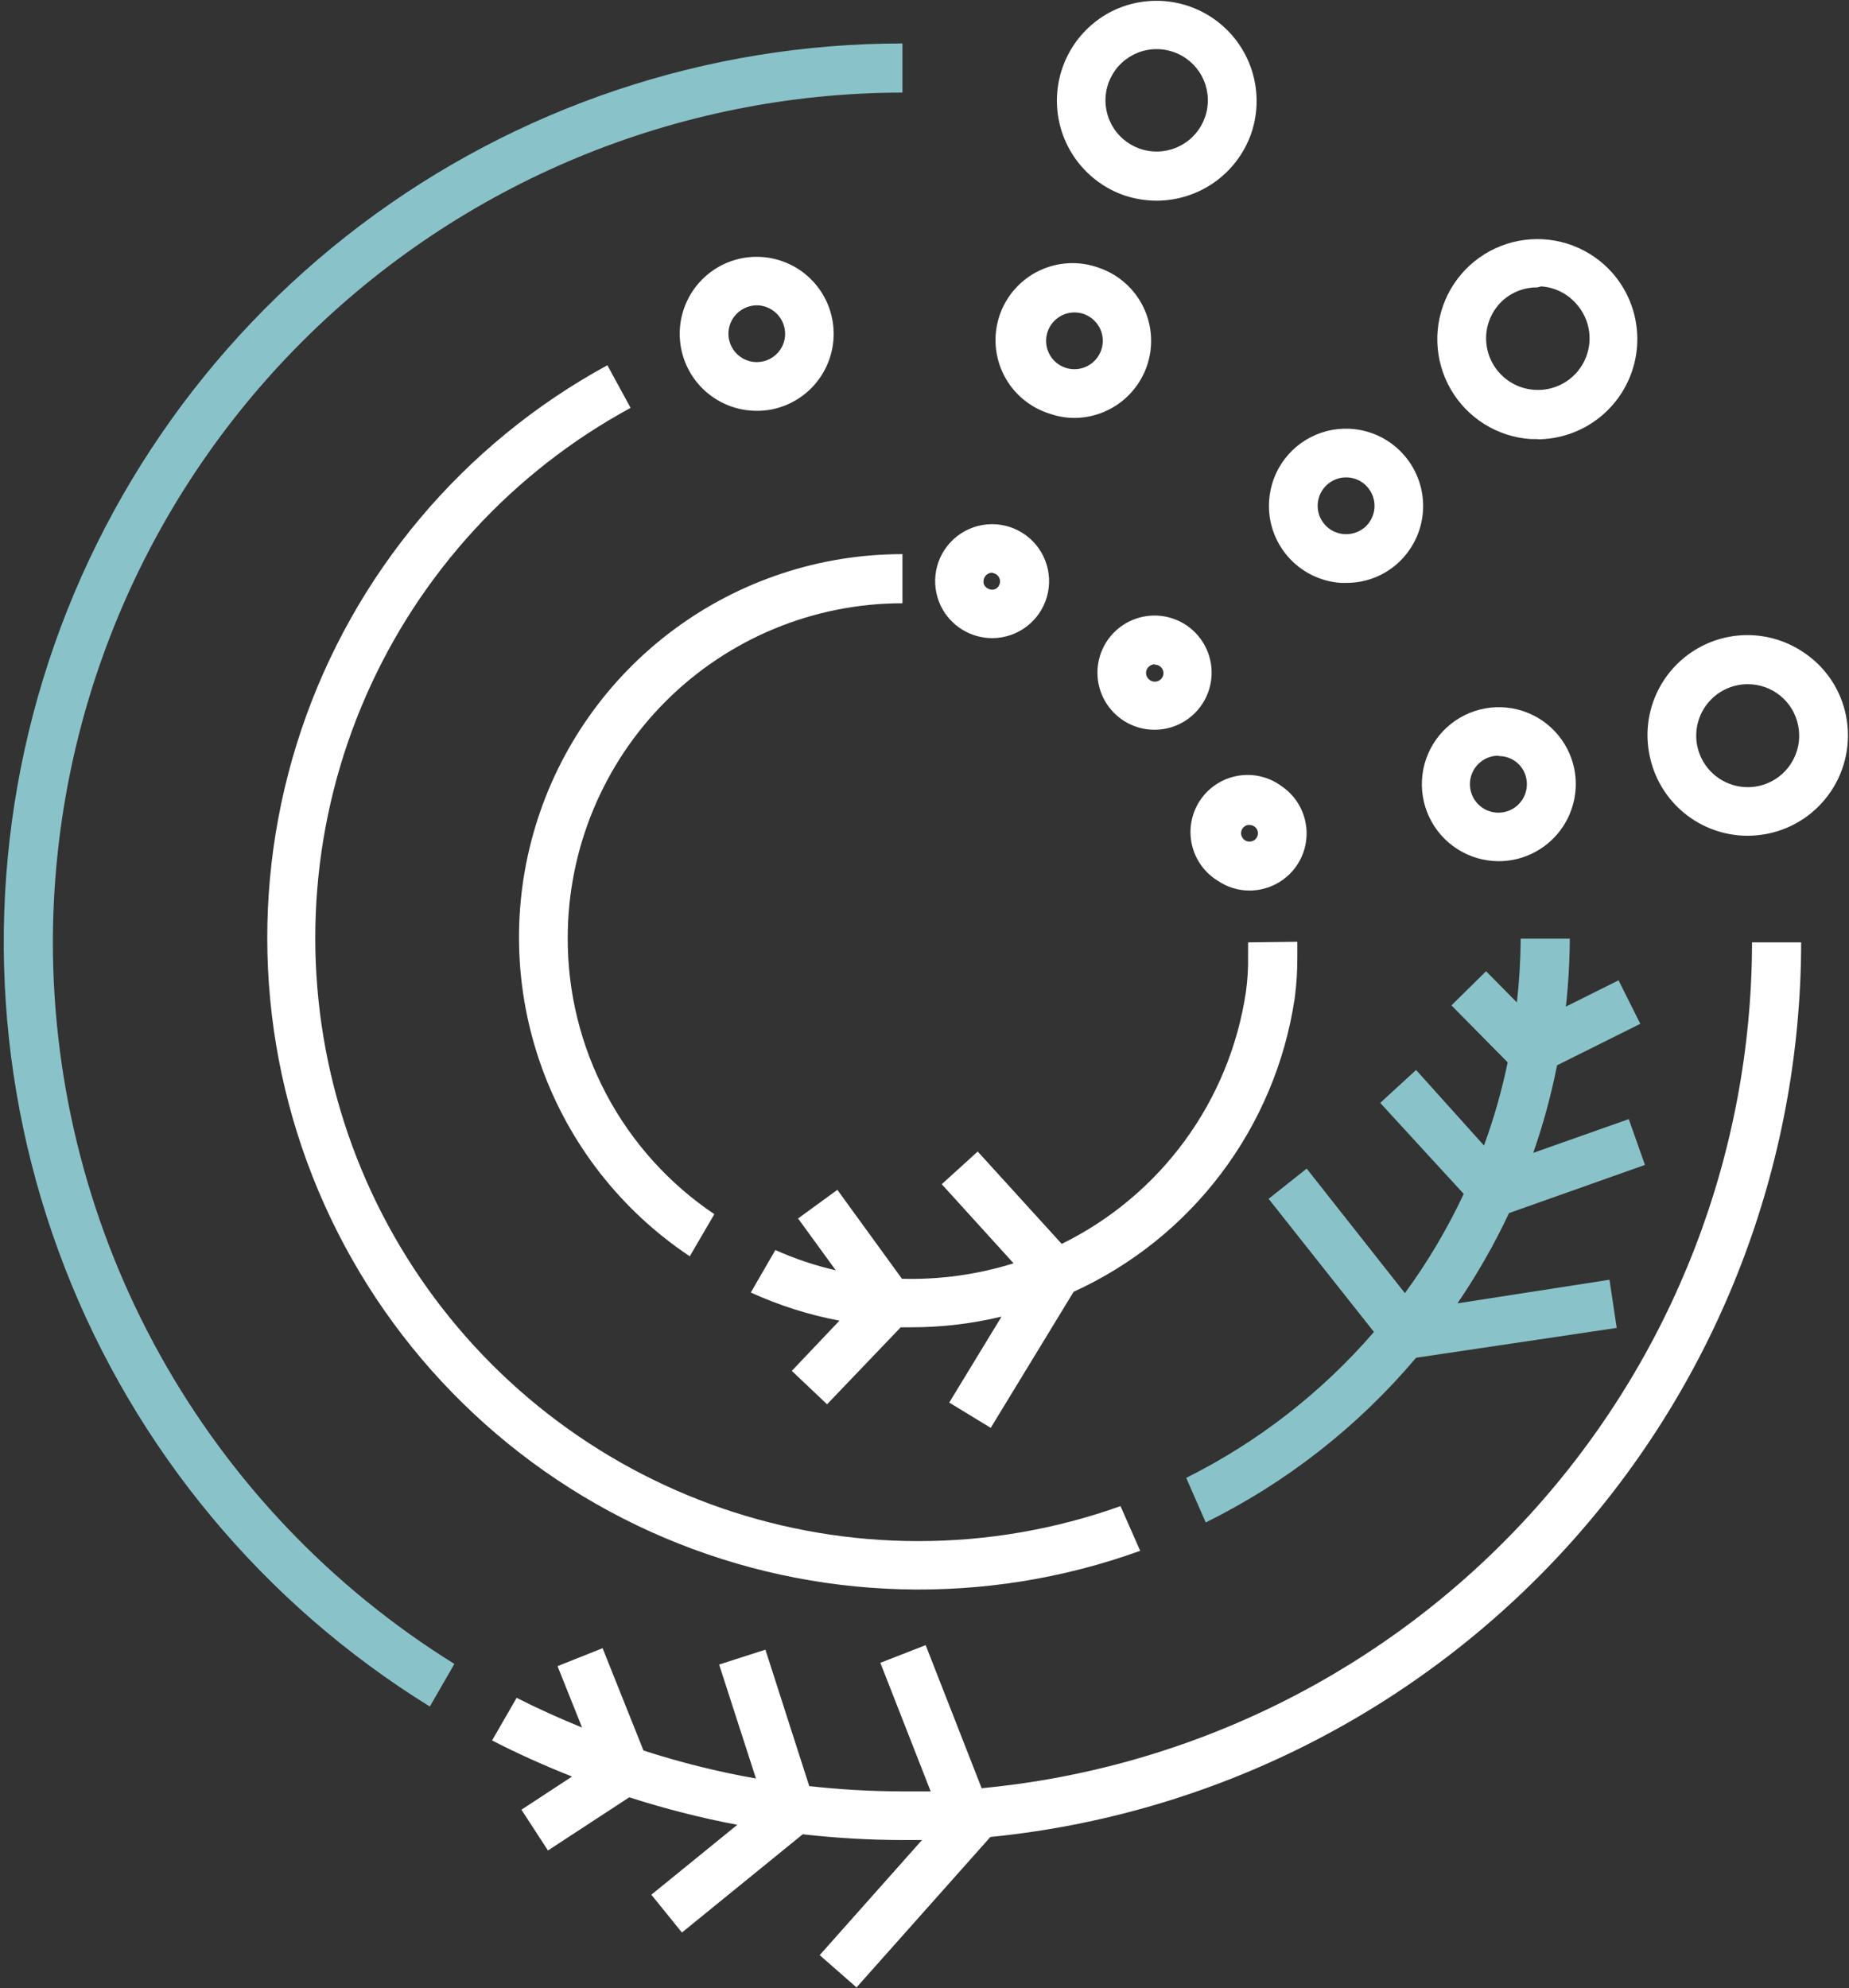
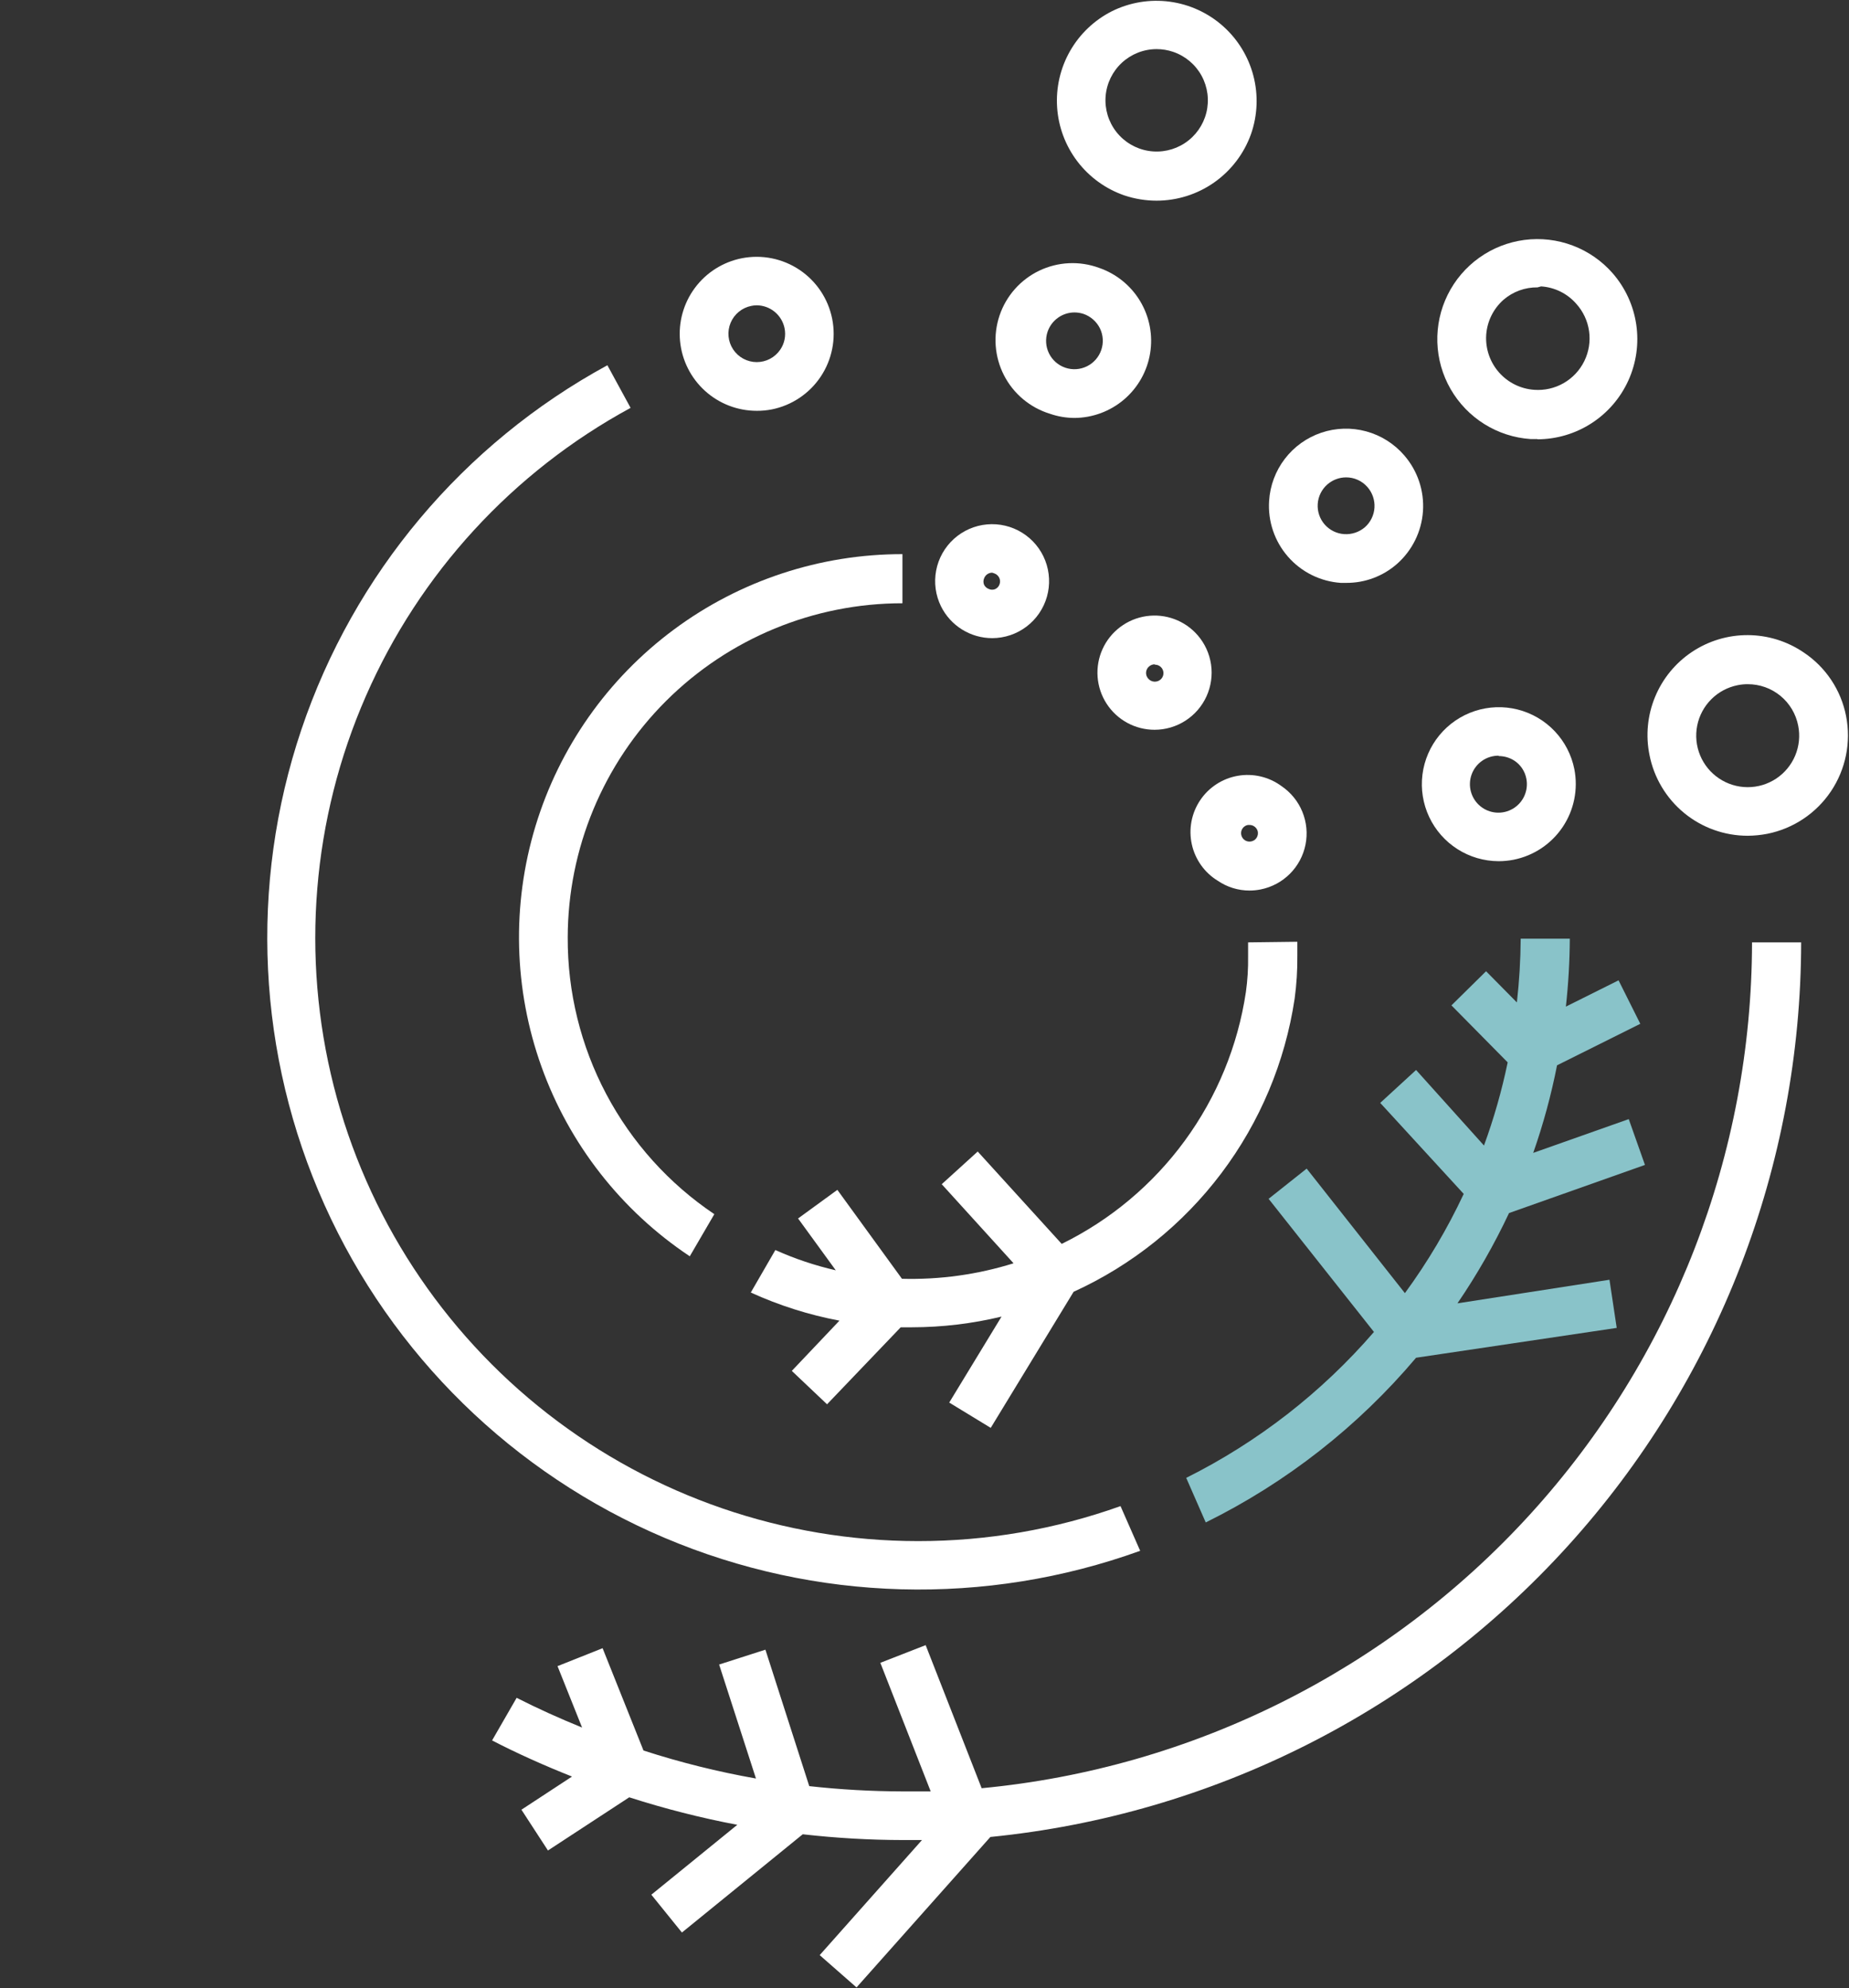
<svg xmlns="http://www.w3.org/2000/svg" width="385" height="414" viewBox="0 0 385 414" fill="none">
  <rect x="0" y="0" width="385" height="414" fill="#333333" stroke="none" />
-   <path d="M11.007 196.225C11.061 149.313 29.716 104.338 62.88 71.166C96.044 37.994 141.008 19.334 187.908 19.28V9.05C147.203 9.04 107.605 22.309 75.121 46.846C42.638 71.383 19.041 105.847 7.912 145.011C-3.218 184.175 -1.273 225.902 13.451 263.86C28.175 301.819 54.874 333.938 89.499 355.346L94.613 346.472C69.061 330.598 47.975 308.473 33.347 282.184C18.718 255.896 11.03 226.312 11.007 196.225Z" fill="#89C3C9" />
  <path d="M375.037 196.225H364.81C364.751 240.277 348.287 282.726 318.628 315.291C288.969 347.856 248.244 368.2 204.399 372.352L192.741 342.559L183.306 346.241L193.789 373.017C191.846 373.017 189.903 373.017 187.934 373.017C181.442 373.001 174.955 372.634 168.503 371.917L159.375 343.505L149.736 346.599L157.406 370.332C149.474 368.932 141.649 366.984 133.987 364.501L125.473 343.198L116.089 346.932L121.203 359.719C116.55 357.826 111.999 355.78 107.575 353.53L102.462 362.404C107.857 365.191 113.43 367.672 119.106 369.923L108.573 376.828L114.095 385.318L131.021 374.245C138.396 376.615 145.91 378.529 153.52 379.973L135.623 394.525L141.989 402.401L167.148 381.942C174.074 382.731 181.039 383.132 188.011 383.144C189.34 383.144 190.567 383.144 191.974 383.144L170.676 407.107L178.346 413.833L206.215 382.505C252.43 377.903 295.291 356.298 326.484 321.879C357.677 287.46 374.98 242.681 375.037 196.225Z" fill="white" />
  <path d="M240.806 41.785C238.528 41.782 236.266 41.411 234.107 40.686C230.231 39.344 226.837 36.889 224.348 33.629C221.859 30.368 220.386 26.446 220.114 22.353C219.841 18.26 220.78 14.177 222.814 10.615C224.848 7.053 227.887 4.169 231.55 2.325C235.264 0.49 239.439 -0.198 243.544 0.349C247.649 0.896 251.499 2.652 254.603 5.395C257.707 8.138 259.925 11.742 260.973 15.75C262.022 19.758 261.855 23.987 260.493 27.899C259.046 31.963 256.377 35.48 252.852 37.967C249.327 40.453 245.119 41.787 240.806 41.785ZM240.806 10.227C238.13 10.236 235.555 11.25 233.593 13.07C231.63 14.889 230.423 17.38 230.212 20.048C230 22.716 230.799 25.366 232.45 27.472C234.102 29.578 236.484 30.986 239.125 31.417C241.766 31.847 244.472 31.269 246.707 29.796C248.941 28.323 250.54 26.064 251.186 23.467C251.832 20.87 251.478 18.124 250.195 15.776C248.911 13.428 246.792 11.648 244.257 10.79C243.154 10.417 241.996 10.227 240.831 10.227H240.806Z" fill="white" />
  <path d="M223.73 87.025C221.989 87.021 220.261 86.727 218.616 86.155C216.568 85.527 214.667 84.495 213.025 83.12C211.382 81.745 210.032 80.054 209.054 78.148C208.075 76.242 207.489 74.159 207.329 72.022C207.169 69.886 207.439 67.739 208.122 65.708C208.806 63.678 209.889 61.805 211.309 60.2C212.728 58.595 214.454 57.291 216.386 56.365C218.318 55.439 220.415 54.91 222.555 54.808C224.694 54.706 226.833 55.035 228.843 55.774C232.43 57.005 235.466 59.466 237.412 62.721C239.359 65.976 240.091 69.816 239.478 73.559C238.866 77.302 236.948 80.708 234.066 83.172C231.183 85.637 227.522 87.002 223.73 87.025ZM223.73 65.057C222.495 65.06 221.291 65.448 220.288 66.168C219.284 66.888 218.53 67.903 218.13 69.072C217.626 70.554 217.731 72.176 218.421 73.581C219.112 74.986 220.331 76.059 221.812 76.565C223.294 77.07 224.915 76.965 226.32 76.274C227.724 75.584 228.797 74.364 229.303 72.883C229.557 72.147 229.663 71.368 229.614 70.591C229.566 69.814 229.365 69.055 229.022 68.356C228.32 66.955 227.101 65.882 225.622 65.364C225.002 65.162 224.355 65.059 223.704 65.057H223.73Z" fill="white" />
  <path d="M206.598 132.879C204.381 132.877 202.208 132.255 200.325 131.085C198.441 129.915 196.921 128.242 195.936 126.255C194.798 123.943 194.443 121.322 194.926 118.79C195.409 116.258 196.703 113.952 198.612 112.22C200.522 110.489 202.943 109.427 205.51 109.195C208.077 108.962 210.649 109.572 212.838 110.933C215.028 112.293 216.715 114.329 217.644 116.733C218.574 119.138 218.695 121.779 217.99 124.259C217.285 126.738 215.792 128.921 213.736 130.476C211.681 132.031 209.175 132.875 206.598 132.879ZM206.598 119.248C206.23 119.247 205.871 119.359 205.569 119.57C205.267 119.78 205.037 120.079 204.911 120.425C204.82 120.639 204.773 120.869 204.773 121.102C204.773 121.335 204.82 121.566 204.911 121.78C205.122 122.185 205.478 122.495 205.908 122.649C206.121 122.746 206.352 122.796 206.585 122.796C206.819 122.796 207.05 122.746 207.263 122.649C207.467 122.549 207.648 122.409 207.798 122.238C207.947 122.067 208.061 121.868 208.132 121.652C208.288 121.211 208.262 120.727 208.061 120.305C207.859 119.883 207.499 119.558 207.058 119.402L206.598 119.248Z" fill="white" />
  <path d="M157.559 85.542C153.579 85.541 149.742 84.06 146.793 81.386C143.845 78.712 141.996 75.036 141.607 71.074C141.218 67.112 142.316 63.148 144.688 59.951C147.06 56.754 150.536 54.554 154.44 53.779C158.613 52.955 162.943 53.823 166.477 56.192C170.011 58.561 172.459 62.238 173.283 66.412C174.107 70.587 173.239 74.918 170.87 78.453C168.502 81.987 164.826 84.436 160.653 85.26C159.633 85.455 158.597 85.55 157.559 85.542ZM157.559 63.574C157.172 63.578 156.787 63.621 156.408 63.702C155.459 63.894 154.571 64.316 153.823 64.933C153.075 65.549 152.491 66.34 152.121 67.235C151.75 68.131 151.606 69.104 151.701 70.068C151.795 71.033 152.125 71.959 152.662 72.766C153.199 73.572 153.926 74.235 154.779 74.694C155.633 75.153 156.586 75.396 157.554 75.4C158.523 75.403 159.478 75.169 160.335 74.717C161.192 74.264 161.924 73.608 162.468 72.806C162.907 72.162 163.212 71.436 163.366 70.672C163.52 69.907 163.519 69.12 163.363 68.356C163.092 67.013 162.368 65.804 161.311 64.933C160.253 64.062 158.929 63.582 157.559 63.574Z" fill="white" />
  <path d="M363.915 174.027C359.087 174.029 354.409 172.355 350.678 169.291C346.948 166.226 344.397 161.961 343.461 157.224C342.634 153.169 343.034 148.958 344.612 145.131C346.189 141.304 348.871 138.034 352.315 135.739C355.759 133.444 359.809 132.228 363.948 132.247C368.086 132.266 372.125 133.519 375.548 135.845C377.829 137.359 379.786 139.313 381.305 141.592C382.824 143.87 383.874 146.429 384.394 149.118C385.455 154.539 384.327 160.16 381.256 164.751C378.185 169.342 373.42 172.53 368.006 173.617C366.657 173.879 365.288 174.016 363.915 174.027ZM363.915 142.468C363.211 142.462 362.508 142.53 361.818 142.673C359.741 143.084 357.832 144.103 356.332 145.599C354.833 147.096 353.811 149.003 353.395 151.08C352.979 153.157 353.188 155.311 353.996 157.27C354.803 159.228 356.173 160.903 357.932 162.084C359.692 163.268 361.763 163.904 363.885 163.91C366.006 163.916 368.081 163.292 369.847 162.117C371.614 160.942 372.991 159.269 373.806 157.31C374.62 155.351 374.835 153.194 374.423 151.112C373.952 148.673 372.645 146.474 370.727 144.896C368.808 143.318 366.399 142.459 363.915 142.468Z" fill="white" />
  <path d="M312.039 179.322C309.004 179.312 306.034 178.441 303.475 176.81C300.915 175.179 298.871 172.854 297.581 170.107C296.29 167.359 295.805 164.302 296.183 161.29C296.562 158.278 297.787 155.435 299.716 153.092C301.646 150.749 304.201 149.002 307.084 148.054C309.967 147.106 313.06 146.997 316.003 147.738C318.946 148.479 321.618 150.04 323.709 152.24C325.8 154.441 327.223 157.19 327.814 160.167C328.626 164.341 327.754 168.666 325.387 172.198C323.02 175.73 319.352 178.181 315.183 179.015C314.148 179.218 313.094 179.321 312.039 179.322ZM312.039 157.354C310.814 157.346 309.618 157.716 308.612 158.415C307.607 159.114 306.843 160.107 306.424 161.258C306.005 162.409 305.953 163.661 306.274 164.842C306.595 166.024 307.273 167.078 308.216 167.858C309.16 168.639 310.321 169.108 311.542 169.203C312.763 169.297 313.982 169.011 315.034 168.384C316.086 167.757 316.918 166.82 317.416 165.702C317.914 164.583 318.054 163.338 317.817 162.136C317.672 161.364 317.37 160.63 316.93 159.979C316.49 159.328 315.922 158.774 315.26 158.351C314.31 157.754 313.212 157.436 312.09 157.431L312.039 157.354Z" fill="white" />
  <path d="M260.162 185.434C257.819 185.434 255.53 184.73 253.591 183.414C252.22 182.58 251.032 181.476 250.099 180.17C249.166 178.865 248.507 177.383 248.162 175.816C247.816 174.248 247.791 172.627 248.089 171.05C248.387 169.473 249 167.972 249.893 166.639C250.786 165.305 251.94 164.166 253.285 163.29C254.629 162.414 256.137 161.82 257.718 161.543C259.299 161.265 260.919 161.311 262.481 161.677C264.044 162.043 265.516 162.721 266.809 163.671C268.759 164.982 270.276 166.841 271.17 169.014C272.064 171.187 272.294 173.576 271.832 175.88C271.37 178.183 270.236 180.299 268.573 181.958C266.91 183.618 264.793 184.747 262.488 185.204C261.722 185.357 260.943 185.434 260.162 185.434ZM260.162 171.778H259.829C259.604 171.821 259.389 171.908 259.198 172.034C259.006 172.16 258.842 172.323 258.713 172.513C258.585 172.704 258.495 172.917 258.45 173.142C258.405 173.367 258.404 173.599 258.449 173.824C258.54 174.281 258.806 174.685 259.19 174.949C259.384 175.077 259.601 175.166 259.829 175.21C260.058 175.254 260.292 175.252 260.52 175.205C260.748 175.164 260.965 175.077 261.158 174.949C261.352 174.822 261.517 174.657 261.645 174.463C261.892 174.076 261.983 173.61 261.9 173.159C261.813 172.764 261.592 172.412 261.275 172.161C260.959 171.909 260.566 171.774 260.162 171.778Z" fill="white" />
  <path d="M320.143 91.424H318.711C315.293 91.194 311.984 90.124 309.078 88.309C306.172 86.495 303.758 83.991 302.05 81.021C300.341 78.051 299.392 74.705 299.285 71.28C299.178 67.855 299.916 64.456 301.436 61.385C302.955 58.313 305.208 55.664 307.995 53.672C310.782 51.679 314.018 50.404 317.415 49.961C320.812 49.517 324.266 49.919 327.471 51.129C330.676 52.339 333.533 54.321 335.79 56.899C338.416 59.914 340.12 63.619 340.701 67.575C341.282 71.531 340.714 75.57 339.066 79.213C337.417 82.855 334.758 85.947 331.403 88.121C328.048 90.295 324.14 91.459 320.143 91.475V91.424ZM320.143 59.84C317.558 59.807 315.049 60.716 313.086 62.398C310.948 64.275 309.643 66.924 309.456 69.763C309.28 72.599 310.232 75.389 312.105 77.526C313.978 79.662 316.619 80.972 319.452 81.169C321.59 81.327 323.727 80.841 325.586 79.775C327.446 78.708 328.944 77.109 329.887 75.183C330.831 73.258 331.176 71.094 330.879 68.97C330.583 66.846 329.657 64.86 328.222 63.267C327.299 62.207 326.176 61.34 324.916 60.717C323.657 60.093 322.287 59.726 320.884 59.636L320.143 59.84Z" fill="white" />
  <path d="M280.284 121.371H279.184C274.946 121.082 270.994 119.125 268.196 115.927C265.397 112.73 263.979 108.554 264.253 104.313C264.447 101.133 265.585 98.082 267.52 95.551C269.455 93.019 272.101 91.122 275.118 90.101C278.136 89.081 281.39 88.982 284.464 89.819C287.538 90.656 290.293 92.39 292.377 94.8C295.171 98.011 296.578 102.199 296.291 106.446C296.003 110.693 294.044 114.653 290.843 117.458C287.92 120.009 284.163 121.401 280.284 121.371ZM280.284 99.403C278.855 99.405 277.475 99.923 276.398 100.861C275.81 101.372 275.328 101.994 274.981 102.691C274.635 103.389 274.429 104.148 274.377 104.925C274.325 105.702 274.427 106.482 274.677 107.22C274.927 107.958 275.321 108.639 275.835 109.223C276.348 109.807 276.971 110.284 277.669 110.626C278.367 110.968 279.125 111.17 279.9 111.218C281.464 111.319 283.005 110.805 284.196 109.786C285.374 108.747 286.092 107.283 286.193 105.716C286.293 104.148 285.768 102.604 284.733 101.423C284.177 100.783 283.49 100.27 282.717 99.922C281.945 99.573 281.106 99.396 280.258 99.403H280.284Z" fill="white" />
  <path d="M240.424 151.957C238.433 151.962 236.472 151.466 234.722 150.515C232.973 149.564 231.49 148.188 230.41 146.514C229.33 144.841 228.687 142.923 228.542 140.936C228.396 138.95 228.751 136.958 229.575 135.145C230.399 133.331 231.666 131.754 233.258 130.558C234.85 129.361 236.717 128.584 238.688 128.298C240.659 128.011 242.67 128.224 244.537 128.917C246.404 129.611 248.067 130.762 249.373 132.266C250.867 133.986 251.836 136.099 252.164 138.355C252.492 140.61 252.165 142.912 251.222 144.987C250.279 147.061 248.76 148.821 246.846 150.057C244.932 151.293 242.703 151.953 240.424 151.957ZM240.424 138.327C240.001 138.331 239.594 138.485 239.274 138.761C239.088 138.914 238.936 139.102 238.826 139.315C238.716 139.529 238.651 139.762 238.634 140.002C238.617 140.241 238.649 140.481 238.729 140.708C238.808 140.934 238.932 141.142 239.095 141.319C239.41 141.681 239.857 141.903 240.336 141.937C240.815 141.97 241.288 141.812 241.651 141.498C241.923 141.261 242.116 140.946 242.203 140.596C242.291 140.246 242.269 139.878 242.141 139.541C242.013 139.204 241.784 138.914 241.487 138.711C241.189 138.507 240.836 138.4 240.475 138.403L240.424 138.327Z" fill="white" />
  <path d="M259.879 196.226V199.09C259.92 201.596 259.766 204.101 259.419 206.583C257.745 217.774 253.38 228.391 246.7 237.522C240.02 246.654 231.224 254.027 221.068 259.01L203.58 239.778L196.088 246.581L211.045 263.05C203.529 265.399 195.676 266.487 187.805 266.273L174.356 247.757L166.175 253.716L174.024 264.508C169.702 263.519 165.489 262.106 161.445 260.289L156.331 269.137C162.225 271.828 168.424 273.794 174.791 274.993L164.871 285.453L172.208 292.409L187.549 276.374C188.342 276.374 189.109 276.374 189.876 276.374C196.163 276.368 202.427 275.621 208.54 274.15L197.648 292.051L206.29 297.319L223.548 268.984C235.692 263.45 246.262 254.971 254.299 244.315C262.336 233.659 267.585 221.164 269.569 207.964C269.975 204.981 270.163 201.973 270.132 198.962V196.098L259.879 196.226Z" fill="white" />
  <path d="M118.212 195.203C118.239 176.733 125.595 159.03 138.663 145.982C151.732 132.935 169.444 125.609 187.909 125.616V115.387C170.778 115.371 154.097 120.872 140.334 131.076C126.572 141.279 116.459 155.643 111.492 172.043C106.525 188.442 106.968 206.004 112.755 222.132C118.542 238.26 129.366 252.096 143.626 261.592L148.739 252.821C139.299 246.475 131.573 237.895 126.247 227.843C120.921 217.791 118.161 206.579 118.212 195.203Z" fill="white" />
  <path d="M191.129 320.898C163.214 320.881 136.1 311.558 114.073 294.405C92.046 277.251 76.362 253.244 69.499 226.179C62.637 199.113 64.988 170.531 76.18 144.951C87.372 119.371 106.768 98.251 131.301 84.928L126.469 76.054C96.428 92.409 73.67 119.509 62.751 151.93C51.831 184.351 53.555 219.7 67.577 250.904C81.6 282.108 106.886 306.863 138.376 320.216C169.866 333.569 205.236 334.534 237.406 322.919L233.316 313.61C219.777 318.448 205.506 320.913 191.129 320.898Z" fill="white" />
  <path d="M335.125 266.478L303.473 271.388C307.545 265.417 311.136 259.132 314.211 252.591L342.514 242.566L339.139 233.027L319.248 240.06C321.334 234.108 322.991 228.015 324.208 221.826L341.543 213.182L337.017 204.129L326.049 209.602C326.567 204.905 326.84 200.185 326.867 195.459H316.64C316.609 199.895 316.344 204.325 315.847 208.732L309.43 202.237L302.22 209.346L313.93 221.212C312.709 227.096 311.06 232.883 308.995 238.526L294.856 222.798L287.391 229.652L304.777 248.602C301.371 255.869 297.27 262.79 292.53 269.266L272.076 243.334L264.15 249.625L286.087 277.347C275.189 289.957 261.903 300.283 246.994 307.729L251.059 317.012C267.859 308.713 282.769 297.038 294.856 282.717L336.634 276.503L335.125 266.478Z" fill="#89C3C9" />
</svg>